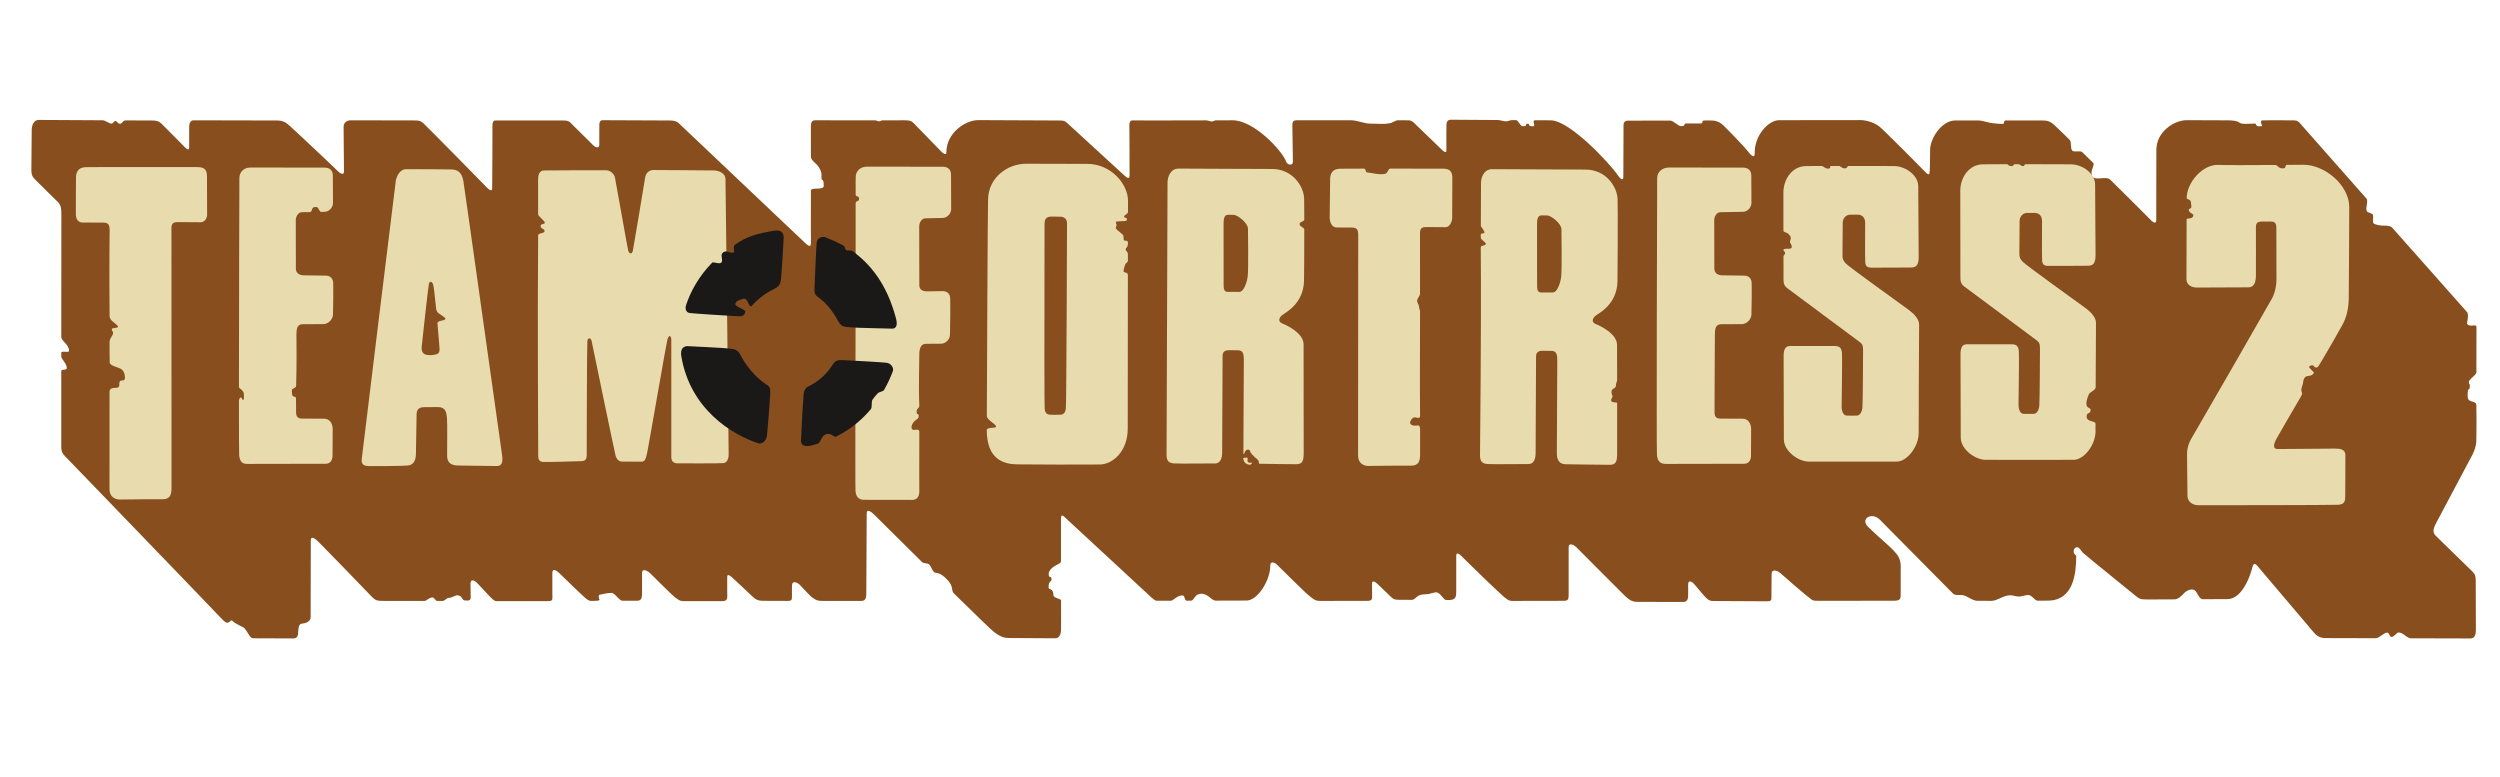
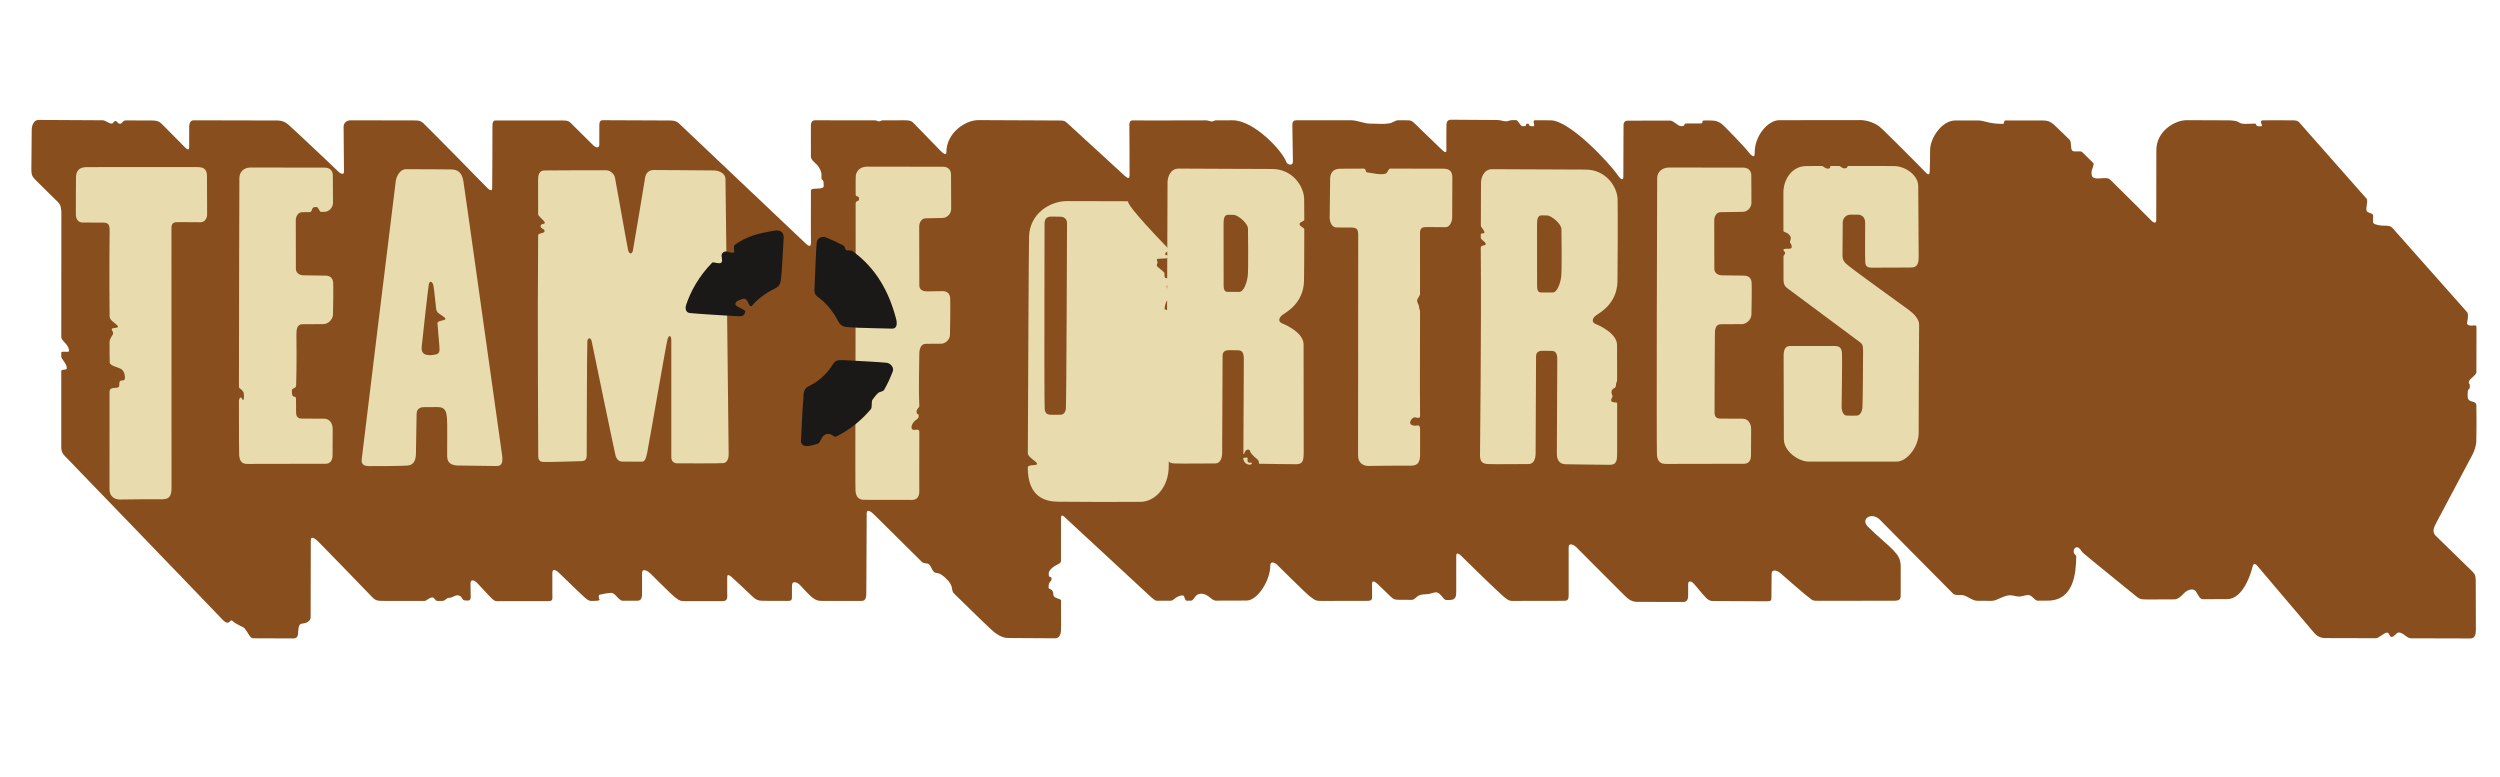
<svg xmlns="http://www.w3.org/2000/svg" version="1.1" id="Layer_2" xmlnsXlink="http://www.w3.org/1999/xlink" x="0px" y="0px" width="370px" height="115px" viewBox="90 310 430 175">
  <g>
    <path fill="#884E1D" d="M30.619,339.312c0-1.343,0.64-2.301,1.535-2.301c0.49,0,7.785,0.042,14.428,0.077   c0.677,0.003,1.379,0.75,2.035,0.752c0.354,0.003,0.553-0.607,0.896-0.605c0.23,0.001,0.671,0.894,1.247,0.574   c0.415-0.23,0.348-0.697,1.173-0.693c3.11,0.021,5.341,0.025,5.583,0.021c0.932-0.015,1.667,0.033,2.43,0.811   c0.741,0.757,4.73,4.731,5.157,5.2c0.426,0.468,0.98,0.851,0.98,0c0-0.853,0.005-4.065,0.005-4.62c0-0.799,0.335-1.435,0.933-1.435   c0.596,0,18.2,0.043,18.925,0.043c0.889,0,1.629,0.214,2.439,0.897c0.81,0.681,10.704,9.989,11.172,10.5   c0.469,0.511,1.391,1.008,1.391,0.144c0-0.853-0.079-9.622-0.085-10.134c-0.011-0.943,0.81-1.45,1.535-1.45   s13.361,0.028,14.215,0.028c1.054,0,1.513,0.015,2.195,0.613c0.682,0.597,13.811,13.938,14.365,14.535   c0.554,0.595,1.107,0.851,1.15,0.168c0.043-0.682,0.063-13.479,0.063-14.119c0-0.638,0.107-1.183,0.662-1.183   c0.554,0,14.639,0.015,15.194,0c0.624-0.015,1.279,0.049,1.685,0.47c0.502,0.522,4.646,4.603,5.158,5.115   c0.512,0.511,1.369,0.771,1.364-0.129c-0.006-0.933,0.01-3.931,0.01-4.401c0-0.468,0.048-1.133,0.783-1.119   c0.597,0.014,14.306,0.064,15.073,0.064c0.767,0,1.475,0.098,2.029,0.607c0.554,0.513,27.659,26.233,28.372,26.886   c0.576,0.528,1.406,1.342,1.406,0.08c0-0.454-0.054-5.938-0.006-11.779c0.006-0.864,2.883,0,2.883-1.055   c0-2.08-0.511-0.833-0.511-1.855c0-0.7,0.16-1.119-0.607-2.398c-0.477-0.795-1.77-1.478-1.77-2.333   c-0.002-3.771-0.004-6.644-0.004-6.873c0-0.64,0.124-1.323,0.933-1.323c0.498,0,7.786,0.003,13.5,0.003   c0.292,0,0.644,0.233,0.928,0.233c0.282,0,0.495-0.233,0.767-0.233c2.787,0,4.903,0,5.137-0.003   c1.049-0.005,1.449,0.171,1.959,0.726c0.512,0.554,5.584,5.711,5.968,6.138c0.385,0.425,1.321,1.219,1.321,0.34   c0.003-4.379,4.284-7.271,7.247-7.245c1.576,0.015,17.048,0.071,17.944,0.084c1.022,0.018,1.364-0.043,2.046,0.598   c0.682,0.639,12.185,11.167,12.802,11.742c0.72,0.671,1.231,0.943,1.216-0.048c-0.011-0.682,0-10.316-0.043-10.997   c-0.043-0.683,0.091-1.354,0.73-1.311c0.43,0.028,10.048,0.006,16.592-0.012c0.373-0.001,0.896,0.253,1.247,0.253   c0.365-0.003,0.558-0.257,0.894-0.259c2.108-0.006,3.591-0.01,3.815-0.01c4.8,0.012,11.191,6.884,12.063,9.379   c0.218,0.622,1.496,1.022,1.491-0.086c-0.002-0.603-0.128-7.374-0.128-8.141c0-0.769,0.176-1.141,0.948-1.157   c0.416-0.007,6.373-0.004,12.339-0.001c1.198,0.001,3.004,0.752,4.156,0.752c1.877,0.003,3.018,0.185,4.442-0.063   c0.736-0.127,1.33-0.683,1.856-0.682c1.081,0,1.782,0,1.918-0.001c0.91-0.005,1.135,0.007,1.773,0.603   c0.64,0.597,5.595,5.387,6.105,5.897c0.512,0.513,1.183,1.071,1.155,0.277c-0.025-0.853,0.013-4.944,0.013-5.662   c0-0.689,0.202-1.243,1.055-1.243c0.409,0,5.367,0.035,10.517,0.068c0.585,0.004,1.237,0.291,1.822,0.295   c0.495,0.003,0.922-0.278,1.408-0.275c0.301,0.003,0.599,0.004,0.895,0.007c0.456,0.003,0.938,1.315,1.374,1.354   c1.407,0.127,0.508-0.569,1.182-0.544c0.83,0.033-0.221,0.526,1.183,0.575c0.896,0.032-0.385-1.35,0.576-1.358   c1.918-0.016,3.197,0.018,3.438,0.017c4.331-0.033,13.381,9.783,15.072,12.265c0.958,1.406,1.32,1.108,1.32,0.47   c0-0.64,0.043-11.083,0.043-11.68c0-0.597,0.342-0.981,0.939-0.981c0.308,0,4.954-0.012,9.525-0.021   c0.832-0.003,1.726,1.258,2.524,1.258c1.214,0,0.319-0.619,1.247-0.608c1.06,0.014,2.225,0,3.037,0c1.056,0-0.064-0.672,0.99-0.668   c0.649,0,1.082-0.004,1.215-0.004c0.98,0,1.953,0.117,2.94,1.044c1.047,0.981,5.034,5.128,5.585,5.883   c0.81,1.108,1.562,1.577,1.535,0.554c-0.106-4.049,3.047-7.545,5.519-7.545c2.473,0,16.959-0.041,18.37-0.021   c1.492,0.021,3.219,0.683,4.199,1.448c0.857,0.671,9.264,9.098,10.273,10.187c0.81,0.875,1.023,0.64,1.064,0   c0.044-0.638,0.101-4.176,0.086-4.773c-0.064-2.728,2.62-6.778,5.668-6.778c0.889,0,2.822,0,5.147,0   c1.446,0,2.141,0.736,5.53,0.769c0.514,0.004,0.133-0.769,0.639-0.769c4.126,0,7.848,0,8.292,0c0.958,0,1.576,0.085,2.557,0.897   c0.243,0.199,1.637,1.545,3.61,3.472c0.472,0.461,0.07,1.923,0.599,2.44c0.427,0.417,1.773-0.118,2.229,0.329   c0.798,0.78,1.632,1.602,2.482,2.439c0.325,0.321-0.429,1.451-0.396,2.187c0.027,0.64-0.062,1.438,1.919,1.278   c1.146-0.093,1.832-0.161,2.326,0.327c4.461,4.402,8.486,8.401,8.97,8.922c0.81,0.875,1.362,0.981,1.363,0.128   c0-0.813,0.024-14.706,0.021-15.729c-0.022-4.261,4.155-6.797,6.884-6.756c1.112,0.018,4.99,0.03,9.27,0.034   c0.697,0.001,1.943,0.06,2.493,0.479c0.673,0.51,2.036,0.254,3.518,0.254c0.606,0-0.146,0.816,1.533,0.577   c0.447-0.064-0.767-1.28,0.319-1.302c3.23-0.069,5.719,0.001,6.098,0.001c1.107,0,1.619-0.127,2.301,0.724   c0.289,0.362,7.103,8.074,14.914,16.902c0.473,0.534-0.357,2.347,0.121,2.888c0.325,0.365,1.153,0.344,1.342,0.798   c0.16,0.384-0.195,1.494,0.097,1.822c0.395,0.446,1.706,0.576,2.302,0.576c0.767,0,1.528,0.005,1.99,0.529   c7.346,8.294,14.387,16.238,16.8,18.952c0.491,0.555-0.092,2.565-0.024,2.641c0.852,0.937,2.141-0.228,2.141,0.799   c0,0.48-0.01,4.967-0.021,10.069c0,0.737-1.702,1.518-1.706,2.27c0,0.416,0.209,0.288,0.226,0.703   c0.065,1.663-0.575-0.159-0.479,2.591c0.051,1.5,1.918,0.671,1.946,1.917c0.095,4.24-0.015,7.707-0.009,8.195   c0.004,0.361-0.252,1.758-0.821,2.832c-0.605,1.153-7.616,14.299-8.085,15.219c-0.595,1.16-1.154,2.189-0.258,3.1   c0.896,0.912,7.565,7.342,8.261,8.057c0.676,0.697,0.756,1.029,0.777,2.057c0.021,1.076,0.031,10.049,0.031,11.071   c0,1.024-0.202,1.972-1.226,1.972c-0.447,0-6.555-0.017-13.374-0.035c-0.927-0.002-1.805-1.316-2.747-1.318   c-0.545-0.002-1.09,1.025-1.633,1.023c-0.461-0.004-0.534-0.991-0.989-0.991c-0.712-0.003-1.865,1.267-2.556,1.265   c-5.962-0.017-10.948-0.029-11.351-0.029c-1.023,0-1.876-0.373-2.559-1.193c-0.664-0.801-12.212-14.418-12.808-15.1   c-0.597-0.682-0.921-0.459-1.13,0.469c-0.299,1.321-2.109,7.033-5.583,7.043c-0.556,0.004-2.837,0.014-5.605,0.028   c-0.589,0.003-1.043-1.068-1.471-1.722c-0.544-0.83-1.918-0.512-2.812,0.48c-0.488,0.538-1.289,1.27-1.984,1.272   c-2.952,0.015-5.454,0.026-6.081,0.026c-1.623,0-1.865-0.096-2.761-0.852c-1.25-1.057-10.496-8.473-11.775-9.623   c-0.414-0.373-0.616-0.863-0.896-1.087c-0.579-0.466-1.216-0.047-1.246,0.671c-0.032,0.769,0.579,0.812,0.576,1.184   c-0.036,3.617-0.489,9.886-6.309,9.963c-0.288,0.004-0.663,0.008-1.11,0.012c-0.368,0.003-0.789,0.006-1.244,0.008   c-0.724,0.004-1.282-1.29-2.143-1.287c-0.599,0.002-1.416,0.35-2.047,0.352c-0.679,0.002-1.366-0.289-2.046-0.289   c-1.465,0.006-2.947,1.256-4.122,1.256c-1.192,0-2.135-0.002-2.634-0.008c-0.187-0.002-0.374-0.002-0.564-0.002   c-1.131,0.002-2.167-0.988-3.196-1.246c-0.703-0.174-1.813,0.137-2.334-0.383c-1.406-1.406-15.135-15.31-16.494-16.654   c-1.834-1.812-4.475-0.179-2.644,1.619c2.432,2.387,4.583,4.098,5.584,5.157c1.065,1.131,1.747,1.961,1.77,3.644   c0.021,1.669-0.022,4.79,0,6.074c0.021,1.322,0,1.771-1.536,1.771c-1.533,0-15.193,0.021-16.857,0.021   c-1.661,0-1.407-0.127-2.3-0.769c-0.896-0.639-5.435-4.624-6.415-5.477c-0.911-0.79-1.961-0.808-1.961,0.129   c0,0.903-0.016,3.899-0.043,5.094c-0.021,0.916,0.086,1.128-1.216,1.128c-1.284,0-11.166-0.062-11.807-0.062   c-0.639,0-1.001-0.063-1.64-0.66c-0.627-0.586-2.389-2.814-2.899-3.326c-0.512-0.51-1.193-0.66-1.193,0.192   c0,0.768,0,1.706,0,2.473s-0.17,1.534-1.064,1.534c-0.896,0-9.123-0.021-10.4-0.021c-1.279,0-1.983-0.597-2.793-1.365   c-0.747-0.708-10.612-10.633-10.997-11.016c-0.383-0.385-1.641-1.068-1.661,0.043c-0.015,0.766,0.021,9.547,0,10.57   c-0.021,0.93,0.063,1.513-1.022,1.533c-1.031,0.021-10.273,0.021-11.169,0.021c-0.895,0-1.193,0.092-2.386-0.916   c-1.237-1.043-8.375-7.948-9.078-8.694c-0.686-0.728-1.664-1.684-1.664-0.512c0,1.158,0,6.842,0,7.864s0.022,2.024-1.427,2.046   c-0.178,0.002-0.468,0.004-0.843,0.004c-0.628,0-1.303-1.729-2.27-1.73c-0.541-0.004-1.465,0.42-2.046,0.415   c-0.479-0.002-1.31,0.063-1.79,0.288c-0.692,0.324-0.993,0.997-1.661,0.994c-1.312-0.008-2.335-0.014-2.644-0.014   c-1.023,0-1.353-0.006-2.067-0.703c-0.767-0.746-2.237-2.174-2.92-2.813c-0.625-0.586-1.299-0.981-1.299-0.085   c0,0.896,0.021,2.217,0.021,2.898c0,0.65-0.129,0.938-1.022,0.938c-0.896,0-9.164,0.021-10.316,0.021   c-1.157,0-1.427-0.021-2.705-1.043c-1.279-1.022-6.941-6.733-7.417-7.161c-0.618-0.555-1.477-0.746-1.471,0.232   c0.021,3.327-2.855,7.865-5.328,7.888c-0.746,0.006-3.6,0.013-6.915,0.021c-1.049,0.002-1.695-1.59-3.357-1.555   c-1.502,0.031-1.51,1.564-2.302,1.564c-0.313,0.002-0.624,0.002-0.927,0.004c-0.497,0-0.403-1.164-0.863-1.186   c-1.342-0.063-2.082,1.188-2.717,1.189c-1.451,0.002-2.439,0.005-2.611,0.005c-0.767,0-0.746,0.149-1.896-0.875   c-1.151-1.022-17.859-16.585-18.691-17.304c-0.639-0.556-1.514-1.709-1.534-0.405c-0.009,0.595-0.006,4.856,0,9.651   c0,0.592-1,0.77-1.705,1.313c-0.447,0.344-1.028,0.874-1.055,1.438c-0.063,1.343,0.64,0.446,0.64,1.278   c0,0.768-0.703,0.288-0.672,1.983c0.008,0.399,1.087,0.094,1.087,1.599c0,0.833,1.716,0.785,1.717,1.276   c0.005,3.14,0.009,5.5,0.009,5.819c0,1.022,0.043,2.686-1.364,2.686c-1.667,0-9.313-0.064-10.336-0.064   c-1.022,0-1.854-0.191-3.389-1.343c-0.576-0.432-4.391-4.133-8.978-8.634c-0.927-0.911,0.188-1.566-1.987-3.578   c-1.694-1.566-2.014-0.774-2.621-1.375c-0.387-0.381-0.606-1.217-0.991-1.598c-0.48-0.473-1.192-0.135-1.665-0.602   c-5.484-5.418-10.326-10.227-10.696-10.598c-0.778-0.777-1.748-1.449-1.748-0.298s-0.084,16.198-0.084,17.474   c0,1.28-0.021,2.196-1.088,2.196c-1.031,0-7.82,0.022-8.759,0c-0.904-0.019-1.278-0.021-2.173-0.659   c-0.896-0.64-2.323-2.322-2.941-2.941c-0.579-0.58-1.79-1.13-1.79,0.234c0,0.768,0,1.407,0,2.301c0,0.896-0.085,1.065-0.98,1.065   c-0.895,0-4.518-0.021-5.542-0.021c-1.022,0-1.638-0.232-2.472-1.065c-0.853-0.853-3.516-3.282-4.134-3.88   c-0.589-0.568-1.449-1.341-1.449-0.447c0,0.904,0,2.323,0,3.475c0,1.149,0.212,1.961-1.023,1.982c-1.158,0.02-7.396,0-8.312,0   c-0.931,0-1.215,0.064-2.238-0.703c-1.023-0.769-4.986-4.816-5.733-5.521c-0.671-0.632-1.875-1.257-1.875-0.106s0,3.559,0,4.453   c0,0.896-0.043,1.792-1.065,1.792c-0.392,0-1.746,0.001-3.313,0.006c-0.841,0.003-1.679-1.778-2.526-1.776   c-0.711,0.003-2.014,0.258-2.653,0.416c-0.318,0.08-0.224,0.801-0.032,1.088c0.178,0.265-0.783,0.287-0.895,0.287   c-1.045,0-1.301,0.234-2.323-0.66c-1.023-0.895-5.136-4.902-5.861-5.605c-0.662-0.643-1.535-1.15-1.535,0s0,3.111,0,4.518   s0.235,1.834-1.023,1.812c-1.157-0.02-9.206,0.021-10.399,0c-1.159-0.02-1.343,0.234-2.216-0.597   c-0.798-0.759-2.494-2.665-3.24-3.431c-0.642-0.662-1.556-1.066-1.556,0.084s0.022,1.951,0.043,2.856   c0.021,0.916-0.188,1.054-1.396,0.927c-0.607-0.064-0.479-1.086-1.566-1.152c-0.519-0.029-1.205,0.576-1.949,0.576   c-0.553,0-0.836,0.698-1.473,0.698c-0.373,0-0.757,0-1.149,0c-0.397,0.002-0.676-0.809-1.086-0.795   c-0.831,0.032-1.253,0.798-1.82,0.798c-3.883,0.003-7.755,0.002-8.739-0.009c-2.047-0.021-2.174,0.044-3.411-1.276   c-1.241-1.328-10.827-11.169-11.593-11.936c-0.767-0.769-1.833-1.641-1.833-0.363c0,1.026-0.016,12.044-0.031,17.199   c-0.005,1.268-1.621,1.461-1.823,1.47c-0.672,0.032-0.895,0.448-0.991,1.854c-0.021,0.316,0.1,1.502-1.055,1.503   c-3.056,0.001-7.557-0.017-8.439-0.032c-0.199-0.004-0.438,0.002-0.704-0.016c-0.734-0.049-0.94-1.168-1.981-2.351   c-0.088-0.101-1.965-0.887-2.525-1.47c-0.767-0.799-0.64,1.406-2.371-0.408c-8.476-8.88-34.144-35.422-34.829-36.143   c-0.71-0.746-1.428-1.213-1.449-2.578c-0.007-0.488-0.006-8.02-0.001-17.23c0-0.496,1.233-0.102,1.248-0.607   c0.033-1.086-1.247-2.062-1.247-2.652c0-0.287,0.002-0.575,0.002-0.864c-0.001-0.542,1.79,0.128,1.757-0.448   c-0.086-1.533-1.757-2.146-1.756-3.132c0.008-13.255,0.019-26.94,0.019-27.471c0-1.022,0.021-2.087-0.767-2.875   c-0.707-0.707-4.028-3.943-4.881-4.818c-0.769-0.788-1.108-1.065-1.108-2.493C30.534,346.914,30.619,339.312,30.619,339.312z" />
    <g>
      <g>
        <path fill="#E8DBAD" d="M42.749,347.649c1.189-0.049,24.074-0.016,25.125-0.016c1.25,0,2.203,0.278,2.219,1.971     c0.014,1.453,0.033,7.773,0.033,8.693s-0.558,1.757-1.479,1.757c-0.919,0-4.321-0.031-5.11-0.031     c-0.789,0-1.446,0.13-1.446,1.314s0.017,57.073,0.017,58.519c0,1.577-0.329,2.597-2.039,2.58     c-1.582-0.017-8.479,0.032-9.531,0.065c-1.051,0.032-2.38-0.543-2.399-2.269c-0.006-0.651,0-10.548,0.009-22.017     c0.002-0.816,0.759-0.844,1.589-0.884c0.991-0.048,0.366-1.026,0.767-1.47c0.303-0.337,0.831-0.017,1.039-0.399     c0.149-0.276,0.128-1.79-0.783-2.351c-0.744-0.455-2.548-0.711-2.573-1.486c-0.048-1.471-0.021-3.164-0.028-4.619     c-0.004-0.848,0.794-1.471,0.794-1.966c0-0.429-0.304-0.486-0.304-0.912c0-0.343,1.407-0.192,1.407-0.532     c0-0.328-0.72-0.762-1.183-1.177c-0.267-0.239-0.704-0.593-0.711-1.252c-0.112-10.406,0.015-18.916,0.009-19.321     c-0.017-1.249-0.264-1.694-1.462-1.71c-1.06-0.014-3.802-0.016-4.601-0.016c-1.019,0-1.545-0.772-1.545-1.823     c0-1.052,0.004-7.777,0.032-8.447C40.645,348.7,41.138,347.714,42.749,347.649z" />
        <path fill="#E8DBAD" d="M77.391,350.065c-0.01,0.807-0.09,28.795-0.099,47.028c0,0.312,0.28,0.439,0.511,0.619     c0.159,0.123,0.491,0.539,0.551,0.73c0.067,0.209,0.117,1.578-0.061,1.607c-0.395,0.063-0.255-0.549-0.607-0.537     c-0.227,0.006-0.395,0.522-0.395,0.745c0,6.892,0.014,11.798,0.05,12.235c0.132,1.577,0.788,1.988,1.839,1.988     c1.052,0,16.696-0.033,17.617-0.033c1.051,0,1.561-0.738,1.577-1.84c0.017-1.052,0.032-5.045,0.032-5.965     c0-1.299-0.69-2.334-1.922-2.352c-0.92-0.01-3.993-0.015-4.914-0.015c-0.92,0-1.372-0.32-1.404-1.34     c-0.01-0.284-0.029-1.747-0.024-3.239c0.001-0.538-0.731-0.148-0.872-0.823c-0.046-0.226-0.099-0.935-0.007-1.155     c0.104-0.247,0.895-0.309,0.913-0.867c0.151-4.76,0.068-10.665,0.063-11.393c-0.009-1.265,0.09-2.439,1.404-2.439     s3.958-0.001,4.758-0.025c0.839-0.025,2.021-0.912,2.07-2.144c0.043-1.061,0.1-6.195,0.049-7.124     c-0.049-0.912-0.517-1.651-1.701-1.651c-1.183,0-4.142-0.074-5.003-0.074c-0.67,0-1.677-0.346-1.701-1.456     c-0.017-0.788-0.024-10.155-0.024-10.944c0-0.789,0.493-1.815,1.413-1.815c0.342,0,1-0.008,1.74-0.018     c0.383-0.006,0.455-0.457,0.6-0.823c0.129-0.319,0.643-0.356,0.97-0.309c0.405,0.058,0.602,1.082,0.986,1.088     c0.32,0.003,0.586-0.015,0.766-0.02c1.036-0.034,1.889-0.955,1.906-2.006c0.013-0.798-0.016-5.298-0.033-6.228     c-0.016-0.935-0.559-1.726-1.873-1.726c-1.314,0-15.539-0.03-16.729-0.016C78.392,347.747,77.408,348.734,77.391,350.065z" />
        <path fill="#E8DBAD" d="M136.5,412.082c-0.263-1.708-8.422-59.992-8.661-61.311c-0.361-2.005-1.314-2.598-2.777-2.614     c-0.92-0.01-9.137-0.081-10.205-0.049c-1.314,0.042-2.07,1.578-2.235,2.597c-0.126,0.791-7.523,61.359-7.675,62.692     c-0.151,1.348,0.658,1.578,1.841,1.578s7.23,0,8.545-0.132c1.314-0.131,1.824-1.207,1.824-2.711c0-0.92,0.147-7.543,0.147-8.857     s0.92-1.578,1.71-1.578c0.788,0,2.053-0.016,3.105-0.016c1.741,0,1.903,1.266,2.021,2.383c0.132,1.247,0.011,7.674,0.041,8.732     c0.049,1.775,1.397,2.016,2.457,2.047c1.134,0.034,7.445,0.115,8.759,0.115C136.713,414.959,136.763,413.793,136.5,412.082z      M121.73,389.8c-0.801,0.21-1.455,0.233-2.12,0.122c-0.58-0.096-1.257-0.491-1.17-1.687c0.066-0.927,1.483-13.635,1.627-14.278     c0.115-0.508,0.525-0.788,0.921,0c0.16,0.321,0.416,2.548,0.671,5.147c0.047,0.494,0.031,0.728,0.335,1.19     c0.245,0.374,1.769,1.151,1.801,1.451c0.062,0.57-1.855,0.339-1.792,1.084c0.226,2.634,0.412,4.901,0.442,5.282     C122.518,389.037,122.474,389.605,121.73,389.8z" />
        <path fill="#E8DBAD" d="M325.201,347.999c0.36-0.015,2.548-0.018,5.443-0.025c0.518,0,0.312,0.814,0.725,0.853     c1.194,0.111,2.816,0.635,4.137,0.297c0.5-0.127,0.61-1.151,1.065-1.15c5.595,0,11.251,0.009,11.784,0.009     c1.249,0,2.202,0.279,2.218,1.973c0.016,1.452-0.038,8.135-0.038,9.056c0,0.92-0.559,2.153-1.479,2.153     c-0.921,0-3.533-0.033-4.323-0.033c-0.789,0-1.445,0.131-1.445,1.314c0,0.405,0.002,6.197,0.005,13.701     c0,0.532-0.659,1.042-0.659,1.589c0,0.436,0.437,0.913,0.437,1.358c0,0.366,0.224,0.731,0.224,1.104     c0.003,7.961-0.061,16.989,0.008,23.442c0.009,0.836-0.884,0.319-1.222,0.342c-0.479,0.031-1.022,0.719-1.022,1.198     c0,0.687,1.109,0.769,1.646,0.64c0.645-0.154,0.601,0.826,0.601,1.103c0,3.071,0.001,5.085,0.001,5.366     c0,1.576-0.329,2.596-2.038,2.58c-1.582-0.016-8.479,0.033-9.531,0.065c-1.052,0.032-2.382-0.542-2.399-2.269     c-0.015-1.576,0.047-48.659,0.034-49.71c-0.017-1.248-0.265-1.692-1.463-1.708c-1.06-0.015-2.618-0.018-3.418-0.018     c-1.02,0-1.546-1.167-1.546-2.218c0-1.051,0.077-8.139,0.105-8.809C323.098,349.05,323.591,348.065,325.201,347.999z" />
        <path fill="#E8DBAD" d="M396.702,350.048c-0.015,1.183-0.181,60.853-0.05,62.429c0.132,1.578,0.937,2.006,1.988,2.006     c1.053,0,16.696-0.033,17.618-0.033c1.05,0,1.56-0.738,1.576-1.84c0.017-1.052,0.032-5.045,0.032-5.965     c0-1.299-0.689-2.334-1.923-2.352c-0.919-0.01-3.992-0.015-4.912-0.015c-0.922,0-1.374-0.32-1.406-1.34     c-0.038-1.191,0.083-16.286,0.074-17.478c-0.009-1.265,0.092-2.439,1.405-2.439s3.959-0.001,4.757-0.025     c0.84-0.025,2.021-0.912,2.071-2.144c0.042-1.061,0.1-6.195,0.049-7.124c-0.049-0.912-0.517-1.651-1.701-1.651     c-1.182,0-4.14-0.074-5.003-0.074c-0.671,0-1.676-0.346-1.701-1.456c-0.018-0.788-0.024-10.155-0.024-10.944     c0-0.789,0.493-1.815,1.413-1.815s4.142-0.054,5.062-0.082c1.035-0.034,1.889-0.955,1.906-2.006     c0.013-0.798-0.018-5.298-0.032-6.228c-0.018-0.935-0.558-1.726-1.874-1.726c-1.315,0-15.539-0.03-16.729-0.016     C397.853,347.747,396.719,348.716,396.702,350.048z" />
        <path fill="#E8DBAD" d="M230.518,389.996c-0.008-1.265,0.218-2.568,1.533-2.568s2.637,0,3.436-0.023     c0.837-0.025,1.894-0.785,1.943-2.017c0.042-1.06,0.099-7.239,0.049-8.167c-0.049-0.913-0.519-1.652-1.701-1.652     c-1.184,0-2.691,0.053-3.554,0.053c-0.67,0-1.677-0.217-1.701-1.327c-0.017-0.788-0.025-12.521-0.025-13.31     c0-0.788,0.494-1.816,1.414-1.816c0.92,0,2.958-0.052,3.879-0.083c1.036-0.033,1.889-0.952,1.906-2.004     c0.013-0.799-0.017-6.875-0.032-7.807c-0.018-0.935-0.559-1.725-1.874-1.725c-1.315,0-15.934-0.03-17.124-0.016     c-1.446,0.016-2.452,0.985-2.468,2.316c-0.002,0.163-0.04,1.593-0.014,3.941c0.008,0.689,0.792,0.176,0.775,0.992     c-0.015,0.767-0.783,0.255-0.78,1.072c0.056,16.859-0.14,63.406-0.032,64.707c0.132,1.577,0.937,2.006,1.99,2.006     c1.051,0,9.883,0.017,10.803,0.017c1.051,0,1.56-0.741,1.578-1.841c0,0-0.031-6.479,0.002-13.491     c0.004-0.733-0.902-0.423-1.169-0.426c-0.628-0.01-0.706-0.603-0.479-1.14c0.522-1.236,1.478-1.152,1.502-1.887     c0.032-0.991-0.435-0.128-0.458-1.033c-0.021-0.854,0.639-0.756,0.605-1.502C230.328,397.137,230.532,392.164,230.518,389.996z" />
        <path fill="#E8DBAD" d="M144.667,350.491c-0.018-0.952,0.196-2.086,1.38-2.103c0.789-0.01,13.158-0.08,13.952-0.048     c0.855,0.032,1.775,0.739,1.972,1.627c0.197,0.886,2.785,15.651,2.983,16.441c0.197,0.789,0.862,0.96,1.059,0.025     c0.228-1.079,2.669-15.875,2.762-16.466c0.147-0.954,0.855-1.645,1.807-1.676c0.697-0.025,12.883,0.097,13.573,0.097     c1.308,0,2.663,0.665,2.712,1.874c0.04,0.99,0.715,60.884,0.715,62.067c0,1.184-0.47,1.874-1.159,1.973     c-0.69,0.099-9.761,0.049-10.451,0.049c-0.691,0-1.308-0.418-1.308-1.403c0-0.987,0-25.606,0-26.401     c0-0.887-0.517-1.331-0.862-0.099c-0.297,1.062-4.298,24.306-4.535,25.34c-0.271,1.184-0.395,2.193-1.282,2.193     s-3.549-0.024-4.338-0.024c-0.788,0-1.315-0.499-1.553-1.405c-0.246-0.936-5.202-24.869-5.374-25.734     c-0.159-0.797-0.862-0.862-0.961,0.025c-0.098,0.889-0.147,24.65-0.147,25.635c0,0.988-0.344,1.382-1.232,1.382     c-0.887,0-7.641,0.271-8.627,0.171c-0.986-0.097-1.06-0.738-1.06-1.527c0-0.559-0.183-31.441-0.019-49.406     c0.007-0.8,1.445-0.352,1.445-1.119c0-0.448-0.92-0.48-0.895-1.024c0.032-0.704,0.959-0.343,0.958-0.8     c0-0.382-1.511-1.491-1.511-1.853C144.668,353.563,144.667,350.513,144.667,350.491z" />
-         <path fill="#E8DBAD" d="M277.529,355.323c0.033-3.944-3.911-8.447-9.235-8.414c-1.708,0.012-10.55-0.033-13.706-0.033     c-4.076,0-8.413,2.957-8.578,7.92c-0.094,2.834-0.237,37.875-0.281,48.876c-0.004,0.941,2.081,1.833,2.079,2.388     c-0.002,0.5-2.094,0.033-2.094,0.829c0.011,6.575,3.813,7.626,6.706,7.691c2.239,0.051,16.561,0.081,18.799,0.032     c2.991-0.066,6.277-3.09,6.245-8.15c-0.011-1.407,0.025-20.095,0.03-34.543c0.001-0.69-0.964-0.44-0.963-0.799     c0-0.442,0.208-1.135,0.368-1.566c0.087-0.236,0.601-0.535,0.601-0.783c0-0.504,0-1,0.002-1.487     c0.004-0.64-0.508-0.71-0.507-1.087c0-0.44,0.479-0.352,0.511-1.358c0.013-0.397,0.033-0.645-0.623-0.625     c-0.527,0.018-0.304-0.861-0.4-1.149c-0.126-0.382-1.71-1.335-1.71-1.711c0-0.228,0.175-0.453,0.176-0.671     c0-0.157-0.16-0.383-0.16-0.718c0-0.152,2.1-0.143,2.238-0.192c0.271-0.096,0.24-0.293,0.24-0.48     c0-0.415-0.624-0.047-0.608-0.542c0.012-0.362,0.864-0.513,0.864-1.008C277.521,356.585,277.526,355.639,277.529,355.323z      M263.528,402.025c-0.132,1.052-0.657,1.381-1.314,1.381c-0.658,0-1.479,0.033-2.104,0c-0.542-0.027-1.216-0.098-1.348-1.28     c-0.038-0.337-0.057-3.771-0.064-8.532c0-0.411-0.001-0.834-0.001-1.264c-0.002-0.552-0.002-1.116-0.002-1.693     c-0.009-12.11,0.035-29.52,0.035-30.218c0-1.02,0.328-1.645,1.61-1.645c0.526,0,1.463,0.034,2.005,0.034     c0.625,0,1.446,0.394,1.446,1.445C263.791,361.305,263.66,400.975,263.528,402.025z" />
+         <path fill="#E8DBAD" d="M277.529,355.323c-1.708,0.012-10.55-0.033-13.706-0.033     c-4.076,0-8.413,2.957-8.578,7.92c-0.094,2.834-0.237,37.875-0.281,48.876c-0.004,0.941,2.081,1.833,2.079,2.388     c-0.002,0.5-2.094,0.033-2.094,0.829c0.011,6.575,3.813,7.626,6.706,7.691c2.239,0.051,16.561,0.081,18.799,0.032     c2.991-0.066,6.277-3.09,6.245-8.15c-0.011-1.407,0.025-20.095,0.03-34.543c0.001-0.69-0.964-0.44-0.963-0.799     c0-0.442,0.208-1.135,0.368-1.566c0.087-0.236,0.601-0.535,0.601-0.783c0-0.504,0-1,0.002-1.487     c0.004-0.64-0.508-0.71-0.507-1.087c0-0.44,0.479-0.352,0.511-1.358c0.013-0.397,0.033-0.645-0.623-0.625     c-0.527,0.018-0.304-0.861-0.4-1.149c-0.126-0.382-1.71-1.335-1.71-1.711c0-0.228,0.175-0.453,0.176-0.671     c0-0.157-0.16-0.383-0.16-0.718c0-0.152,2.1-0.143,2.238-0.192c0.271-0.096,0.24-0.293,0.24-0.48     c0-0.415-0.624-0.047-0.608-0.542c0.012-0.362,0.864-0.513,0.864-1.008C277.521,356.585,277.526,355.639,277.529,355.323z      M263.528,402.025c-0.132,1.052-0.657,1.381-1.314,1.381c-0.658,0-1.479,0.033-2.104,0c-0.542-0.027-1.216-0.098-1.348-1.28     c-0.038-0.337-0.057-3.771-0.064-8.532c0-0.411-0.001-0.834-0.001-1.264c-0.002-0.552-0.002-1.116-0.002-1.693     c-0.009-12.11,0.035-29.52,0.035-30.218c0-1.02,0.328-1.645,1.61-1.645c0.526,0,1.463,0.034,2.005,0.034     c0.625,0,1.446,0.394,1.446,1.445C263.791,361.305,263.66,400.975,263.528,402.025z" />
        <path fill="#E8DBAD" d="M304.446,413.131c-0.035-0.018-0.067-0.047-0.115-0.066c-0.071-0.02-0.089-0.021-0.153,0     c-0.064,0.023-0.693-0.041-0.704,0.194c0.093,0.69,0.493,1.379,1.598,1.417c0.077-0.004,0.407-0.307,0.374-0.374     c-0.327-0.315-0.631,0.151-0.954-0.335C304.363,413.774,304.526,413.17,304.446,413.131z" />
        <path fill="#E8DBAD" d="M312.302,380.926c0.788-0.591,4.698-2.531,4.863-7.592c0.03-0.906,0.058-6.736,0.062-11.688     c0-0.353-1.042-0.702-1.042-1.045c0-0.088,0-0.177,0-0.266c0-0.275,1.042-0.545,1.042-0.81c-0.003-2.22-0.012-4.028-0.029-4.761     c-0.065-2.695-2.53-6.771-7.362-6.706c-1.281,0.018-19.44-0.089-20.919-0.089c-1.898,0-2.49,1.997-2.49,3.08     c0,0.593-0.221,59.974-0.221,61.353c0,1.383,0.466,1.899,1.75,1.973c1.282,0.074,7.913,0,9.194,0     c1.282,0,1.577-1.404,1.577-2.391c0-0.985,0.099-20.902,0.099-21.889s0.74-1.232,1.43-1.232s1.184,0.041,1.898,0.025     c1.035-0.025,1.454,0.443,1.454,2.021c0,1.281-0.099,19.743-0.099,21.123c0,0.076-0.014,0.236,0.061,0.244     c0.13,0.003,0.19-0.252,0.239-0.398c0.203-0.682,1.127-0.9,1.252-0.154c0.057,0.35,0.581,0.763,0.811,1.033     c0.281,0.33,0.859,0.65,1.054,1.039c0.075,0.148,0.021,0.66,0.186,0.651c2.63,0.037,7.26,0.12,8.354,0.101     c1.381-0.025,1.627-0.74,1.627-2.614s0-21.838-0.025-24.401c-0.025-2.541-3.845-4.306-4.831-4.701     C311.249,382.438,311.513,381.517,312.302,380.926z M304.483,372.237c-0.197,1.478-0.898,3.493-1.903,3.506     c-1.031,0.012-1.771,0-2.664-0.013c-0.899-0.012-0.856-1.023-0.856-1.909c0-0.888-0.013-13.502-0.013-13.502     c0-1.184,0.216-1.955,1.036-1.948c0.788,0.006,0.486-0.003,1.281,0.025c0.888,0.031,3.174,1.841,3.18,3.105     C304.551,362.688,304.68,370.758,304.483,372.237z" />
        <path fill="#E8DBAD" d="M382.897,381.058c0.789-0.592,4.7-2.53,4.864-7.592c0.048-1.482,0.092-16.105,0.032-18.571     c-0.063-2.694-2.529-6.769-7.361-6.703c-1.281,0.017-19.44-0.091-20.919-0.091c-1.897,0-2.489,1.998-2.489,3.083     c0,0.146-0.014,3.956-0.034,9.611c-0.004,0.43,0.786,0.938,0.807,1.621c0.009,0.272-0.83-0.043-0.83,0.446     c0,0.198,0.015,0.482,0.013,0.683c-0.001,0.467,1.115,0.922,1.115,1.406c0,0.49-1.128,0.171-1.122,0.812     c0.156,17.844-0.171,45.831-0.171,46.774c0,1.38,0.468,1.898,1.75,1.973c1.281,0.073,7.913,0,9.195,0s1.578-1.406,1.578-2.391     c0-0.986,0.099-20.903,0.099-21.891c0-0.985,0.739-1.232,1.429-1.232c0.69,0,1.184,0.041,1.898,0.025     c1.035-0.025,1.454,0.443,1.454,2.021c0,1.281-0.099,19.744-0.099,21.125c0,1.379,0.543,2.391,2.021,2.391     c1.479,0,8.551,0.148,9.933,0.124c1.383-0.026,1.628-0.741,1.628-2.614c0-0.889,0-5.848-0.001-11.089     c-0.003-0.293-0.009-0.268-0.236-0.33c-0.105-0.03-1.135,0.026-1.111-0.479c0.022-0.541,0.29-0.58,0.302-0.86     c0.019-0.385-0.234-0.444-0.233-0.983c0.003-0.991,1.042-0.735,1.01-1.551c-0.022-0.59,0.265-0.695,0.265-1.264     c-0.004-3.762-0.01-6.926-0.019-7.847c-0.024-2.539-3.845-4.305-4.832-4.7C381.846,382.569,382.109,381.649,382.897,381.058z      M375.08,372.369c-0.197,1.479-0.898,3.495-1.905,3.505c-1.028,0.013-1.768,0-2.661-0.01c-0.899-0.014-0.856-1.024-0.856-1.913     c0-0.886-0.013-13.502-0.013-13.502c0-1.182,0.216-1.952,1.035-1.947c0.789,0.007,0.488-0.001,1.282,0.025     c0.887,0.031,3.174,1.843,3.18,3.106C375.147,362.821,375.276,370.89,375.08,372.369z" />
        <path fill="#E8DBAD" d="M425.131,353.219c0.065-2.792,1.873-5.751,5.062-5.816c0.461-0.009,1.8-0.018,3.585-0.024     c0.366,0,0.656,0.604,1.43,0.595c0.745-0.007,0.302-0.591,0.568-0.591c0.695-0.001,1.187,0.009,1.935,0.008     c0.322,0,0.447,0.457,1.118,0.52c0.757,0.072,0.665-0.528,0.951-0.528c4.721-0.001,9.508-0.004,10.395,0.02     c2.497,0.065,5.325,2.07,5.325,4.535c0,2.466,0.098,14.396,0.098,15.875c0,1.478-0.295,2.398-1.578,2.431     c-1.185,0.031-7.558,0.034-8.446,0.034c-0.887,0-1.906,0.148-2.004-1.134c-0.099-1.281,0-8.382-0.024-9.071     c-0.049-1.331-0.962-1.726-1.651-1.726c-0.692,0-0.978,0-1.677,0c-1.013,0-1.725,0.837-1.725,1.825     c0,0.985-0.051,6.358-0.051,7.147s0,1.183,0.692,1.971c0.688,0.79,13.163,9.702,14.295,10.551     c1.184,0.887,2.269,2.072,2.269,3.254c0,1.183-0.134,22.776-0.1,24.255c0.074,3.204-2.589,6.532-4.832,6.605     c-1.379,0.046-18.832-0.023-19.916,0c-2.119,0.05-5.618-2.192-5.618-5.052c0-1.48-0.051-17.552-0.051-18.734     c0-1.184,0.246-2.242,1.431-2.242c1.182,0,8.749,0,10.03,0c1.283,0,1.579,0.566,1.677,1.552c0.1,0.985-0.073,11.093-0.073,12.078     s0.32,2.046,1.207,2.046c0.888,0,1.454,0.025,2.22,0c0.696-0.022,1.158-0.838,1.256-1.824c0.099-0.985,0.147-11.684,0.147-12.867     c0-1.182-0.196-1.479-0.886-1.972c-0.691-0.493-14.935-11.109-15.776-11.733c-0.665-0.493-1.256-0.812-1.256-2.194     c0-0.435-0.012-2.49-0.011-5.122c0.001-0.576,0.401-0.497,0.368-0.928c-0.032-0.415-0.369-0.302-0.37-0.639     c-0.003-0.639,1.838,0.075,1.863-0.692c0.02-0.661-0.394-0.845-0.396-1.098c-0.001-0.359,0.208-0.628,0.182-0.991     c-0.032-0.426-0.448-0.735-0.639-0.947c-0.169-0.188-1.02-0.337-1.02-0.585C425.128,357.626,425.125,353.544,425.131,353.219z" />
-         <path fill="#E8DBAD" d="M464.966,352.826c0.066-2.794,1.871-5.751,5.061-5.818c0.612-0.012,2.767-0.022,5.454-0.027     c0.334-0.001,0.171,0.429,1.086,0.429c0.471,0,0.299-0.427,0.704-0.432c0.26-0.003,0.524-0.019,0.789-0.001     c0.405,0.028,0.576,0.433,1.087,0.433c0.341,0,0.212-0.433,0.553-0.433c4.673-0.001,9.431,0.007,10.311,0.031     c2.498,0.066,5.324,2.07,5.324,4.535c0,2.466,0.098,14.396,0.098,15.875c0,1.478-0.295,2.398-1.576,2.431     c-1.188,0.031-7.56,0.034-8.447,0.034c-0.889,0-1.906,0.148-2.005-1.135c-0.098-1.281,0-8.38-0.024-9.07     c-0.05-1.331-0.962-1.724-1.652-1.724c-0.689,0-0.978,0-1.675,0c-1.013,0-1.727,0.836-1.727,1.824c0,0.984-0.05,6.36-0.05,7.147     c0,0.789,0,1.184,0.691,1.971c0.688,0.791,13.163,9.701,14.296,10.551c1.183,0.888,2.268,2.07,2.268,3.254     c0,0.679-0.043,8.042-0.073,14.494c-0.005,0.747-1.283,1.008-1.562,1.663c-0.257,0.597-0.71,1.885-0.449,2.535     c0.258,0.64,0.889,0.385,0.875,0.981c-0.022,0.959-0.866,0.377-0.896,1.385c-0.04,1.427,2.05,0.873,2.004,1.747     c-0.044,0.879-0.001,1.244,0.004,1.45c0.074,3.204-2.587,6.533-4.83,6.606c-1.379,0.045-18.834-0.024-19.918,0     c-2.12,0.049-5.619-2.193-5.619-5.053c0-1.48-0.05-17.551-0.05-18.733c0-1.185,0.246-2.243,1.43-2.243c1.183,0,8.751,0,10.032,0     c1.28,0,1.577,0.565,1.677,1.551c0.098,0.986-0.074,11.094-0.074,12.08c0,0.984,0.32,2.047,1.207,2.047     c0.888,0,1.453,0.022,2.219,0c0.698-0.024,1.159-0.84,1.257-1.826c0.099-0.985,0.147-11.682,0.147-12.867     c0-1.183-0.196-1.479-0.888-1.972c-0.688-0.491-14.933-11.108-15.774-11.733c-0.666-0.492-1.257-0.813-1.257-2.195     C464.99,371.238,464.949,353.515,464.966,352.826z" />
-         <path fill="#E8DBAD" d="M515.96,354.7c-0.049-3.552,3.578-7.741,7.179-7.561c1.466,0.074,7.789,0.047,12.791,0.015     c0.236-0.002,0.579,0.344,0.752,0.493c0.344,0.294,0.962,0.343,1.319,0.207c0.272-0.103,0.159-0.72,0.479-0.718     c1.867,0.003,3.279-0.027,3.737-0.031c4.813-0.031,10.337,4.569,10.353,9.515c0.01,2.63-0.085,18.778-0.113,20.624     c-0.034,1.98-0.403,4.101-1.417,5.899c-0.382,0.684-2.551,4.603-5.258,9.103c-0.719,1.196-1.125,0.083-1.468,0.011     c-0.192-0.039-0.79,0.191-0.79,0.352c0,0.34,1.213,1.187,1.071,1.41c-0.506,0.788-1.321,0.568-1.672,0.732     c-0.463,0.215-0.671,0.693-0.728,1.303c-0.043,0.474-0.436,1.375-0.415,1.75c0.048,0.91,0.456,0.584-0.15,1.606     c-2.799,4.73-5.116,8.829-5.411,9.354c-0.699,1.236-0.955,2.365,0.264,2.365c1.19,0,11.931-0.1,12.98-0.1     c1.053,0,2.204,0.197,2.236,1.349c0.032,1.182-0.032,8.118-0.032,9.169c0,1.053,0.032,2.037-1.547,2.137     c-1.447,0.09-30.663,0.099-31.584,0.099c-0.919,0-2.365-0.527-2.4-2.136c-0.023-1.185-0.098-8.514-0.098-9.434     c0-1.742,0.755-3.156,1.414-4.207c0.656-1.052,17.401-30.154,17.781-30.894c0.723-1.413,0.943-3.088,0.943-4.149     c0-1.052-0.017-10.369-0.017-11.29c0-0.92,0.008-1.814-1.289-1.782c-0.919,0.024-1.07,0.012-1.743,0     c-0.92-0.016-1.576,0.131-1.576,1.182c0,1.053,0.025,9.984,0,11.043c-0.032,1.364-0.33,2.596-1.71,2.596     c-0.92,0-10.583,0.049-11.634,0.049c-1.053,0-2.297-0.541-2.297-1.856c0-0.859,0.021-8.384,0.035-13.487     c0-0.236,0.441-0.202,0.717-0.235c0.203-0.022,0.79-0.151,0.79-0.703c0-0.453-1.019-0.475-1.023-1.215     c-0.002-0.341,0.59-0.196,0.586-0.691c-0.003-0.274-0.084-0.891-0.116-1.108c-0.068-0.458-0.748-0.67-0.916-0.723     C515.961,354.737,515.96,354.7,515.96,354.7z" />
      </g>
      <g>
-         <path fill="#1B1918" d="M178.474,387.963c0.723,0.034,8.41,0.406,9.264,0.539c0.855,0.133,1.825,0.033,2.499,1.43     c0.88,1.826,3.22,4.996,5.719,6.572c0.972,0.615,1.052,0.889,0.985,2.334c-0.065,1.447-0.625,8.513-0.755,9.434     c-0.131,0.92-1.073,1.853-1.906,1.576c-6.07-2.004-15.349-7.722-17.354-19.587C176.493,387.704,178.474,387.963,178.474,387.963z     " />
        <path fill="#1B1918" d="M199.964,363.737c-0.032,0.723-0.426,7.9-0.558,8.754c-0.131,0.854-0.033,1.825-1.429,2.497     c-1.52,0.733-3.595,2.045-5.194,3.916c-0.089,0.104-0.246,0.147-0.469-0.099c-0.293-0.327-0.567-1.823-1.552-1.479     c-0.513,0.18-1.677,0.444-1.677,1.183c0,0.628,2.392,1.159,2.243,1.727c-0.29,1.112-0.863,1.018-2.308,0.953     c-1.446-0.067-9.269-0.561-10.189-0.69c-0.92-0.132-1.097-1.007-0.821-1.841c0.973-2.946,2.825-6.415,5.875-9.515     c0.214-0.219,1.613,0.408,2.046,0c0.443-0.418-0.148-1.503,0.147-1.972c0.785-1.242,1.961,0.136,2.687-0.369     c0.233-0.164-0.295-1.307,0.222-1.678c2.583-1.844,4.968-2.513,8.809-3.162C200.35,361.53,199.964,363.737,199.964,363.737z" />
        <path fill="#1B1918" d="M224.384,384.015c-0.723-0.032-8.414-0.163-9.268-0.295c-0.854-0.13-2.025,0.149-2.762-1.216     c-0.886-1.642-2.235-3.845-4.535-5.521c-0.929-0.677-0.953-0.953-0.888-2.4c0.067-1.446,0.362-9.103,0.494-10.023     c0.131-0.921,1.155-1.439,1.972-1.119c1.326,0.523,2.616,1.108,3.994,1.833c0.467,0.247,0.334,0.845,0.641,1.036     c0.344,0.216,1.064-0.049,1.486,0.263c3.989,2.943,7.696,7.333,9.754,15.144C225.931,384.222,224.384,384.015,224.384,384.015z" />
        <path fill="#1B1918" d="M203.875,409.191c0.033-0.724,0.395-8.349,0.525-9.203c0.131-0.854-0.213-2.316,1.184-2.99     c1.826-0.881,3.845-2.365,5.423-4.865c0.613-0.972,1.051-1.084,2.497-1.018c1.447,0.064,8.775,0.461,9.696,0.592     c0.92,0.131,1.663,1.119,1.348,1.939c-0.509,1.32-1.063,2.604-1.939,4.141c-0.271,0.475-0.989,0.371-1.405,0.762     c-0.443,0.42-0.855,0.977-1.232,1.481c-0.299,0.399-0.021,1.714-0.354,2.108c-1.958,2.33-4.498,4.526-7.782,6.17     c-0.537,0.268-0.858-0.588-1.921-0.588c-0.616,0-1.109,0.518-1.355,0.911c-0.239,0.383-0.494,1.196-0.939,1.327     c-0.47,0.137-0.951,0.266-1.445,0.383C203.654,410.938,203.875,409.191,203.875,409.191z" />
      </g>
    </g>
  </g>
</svg>